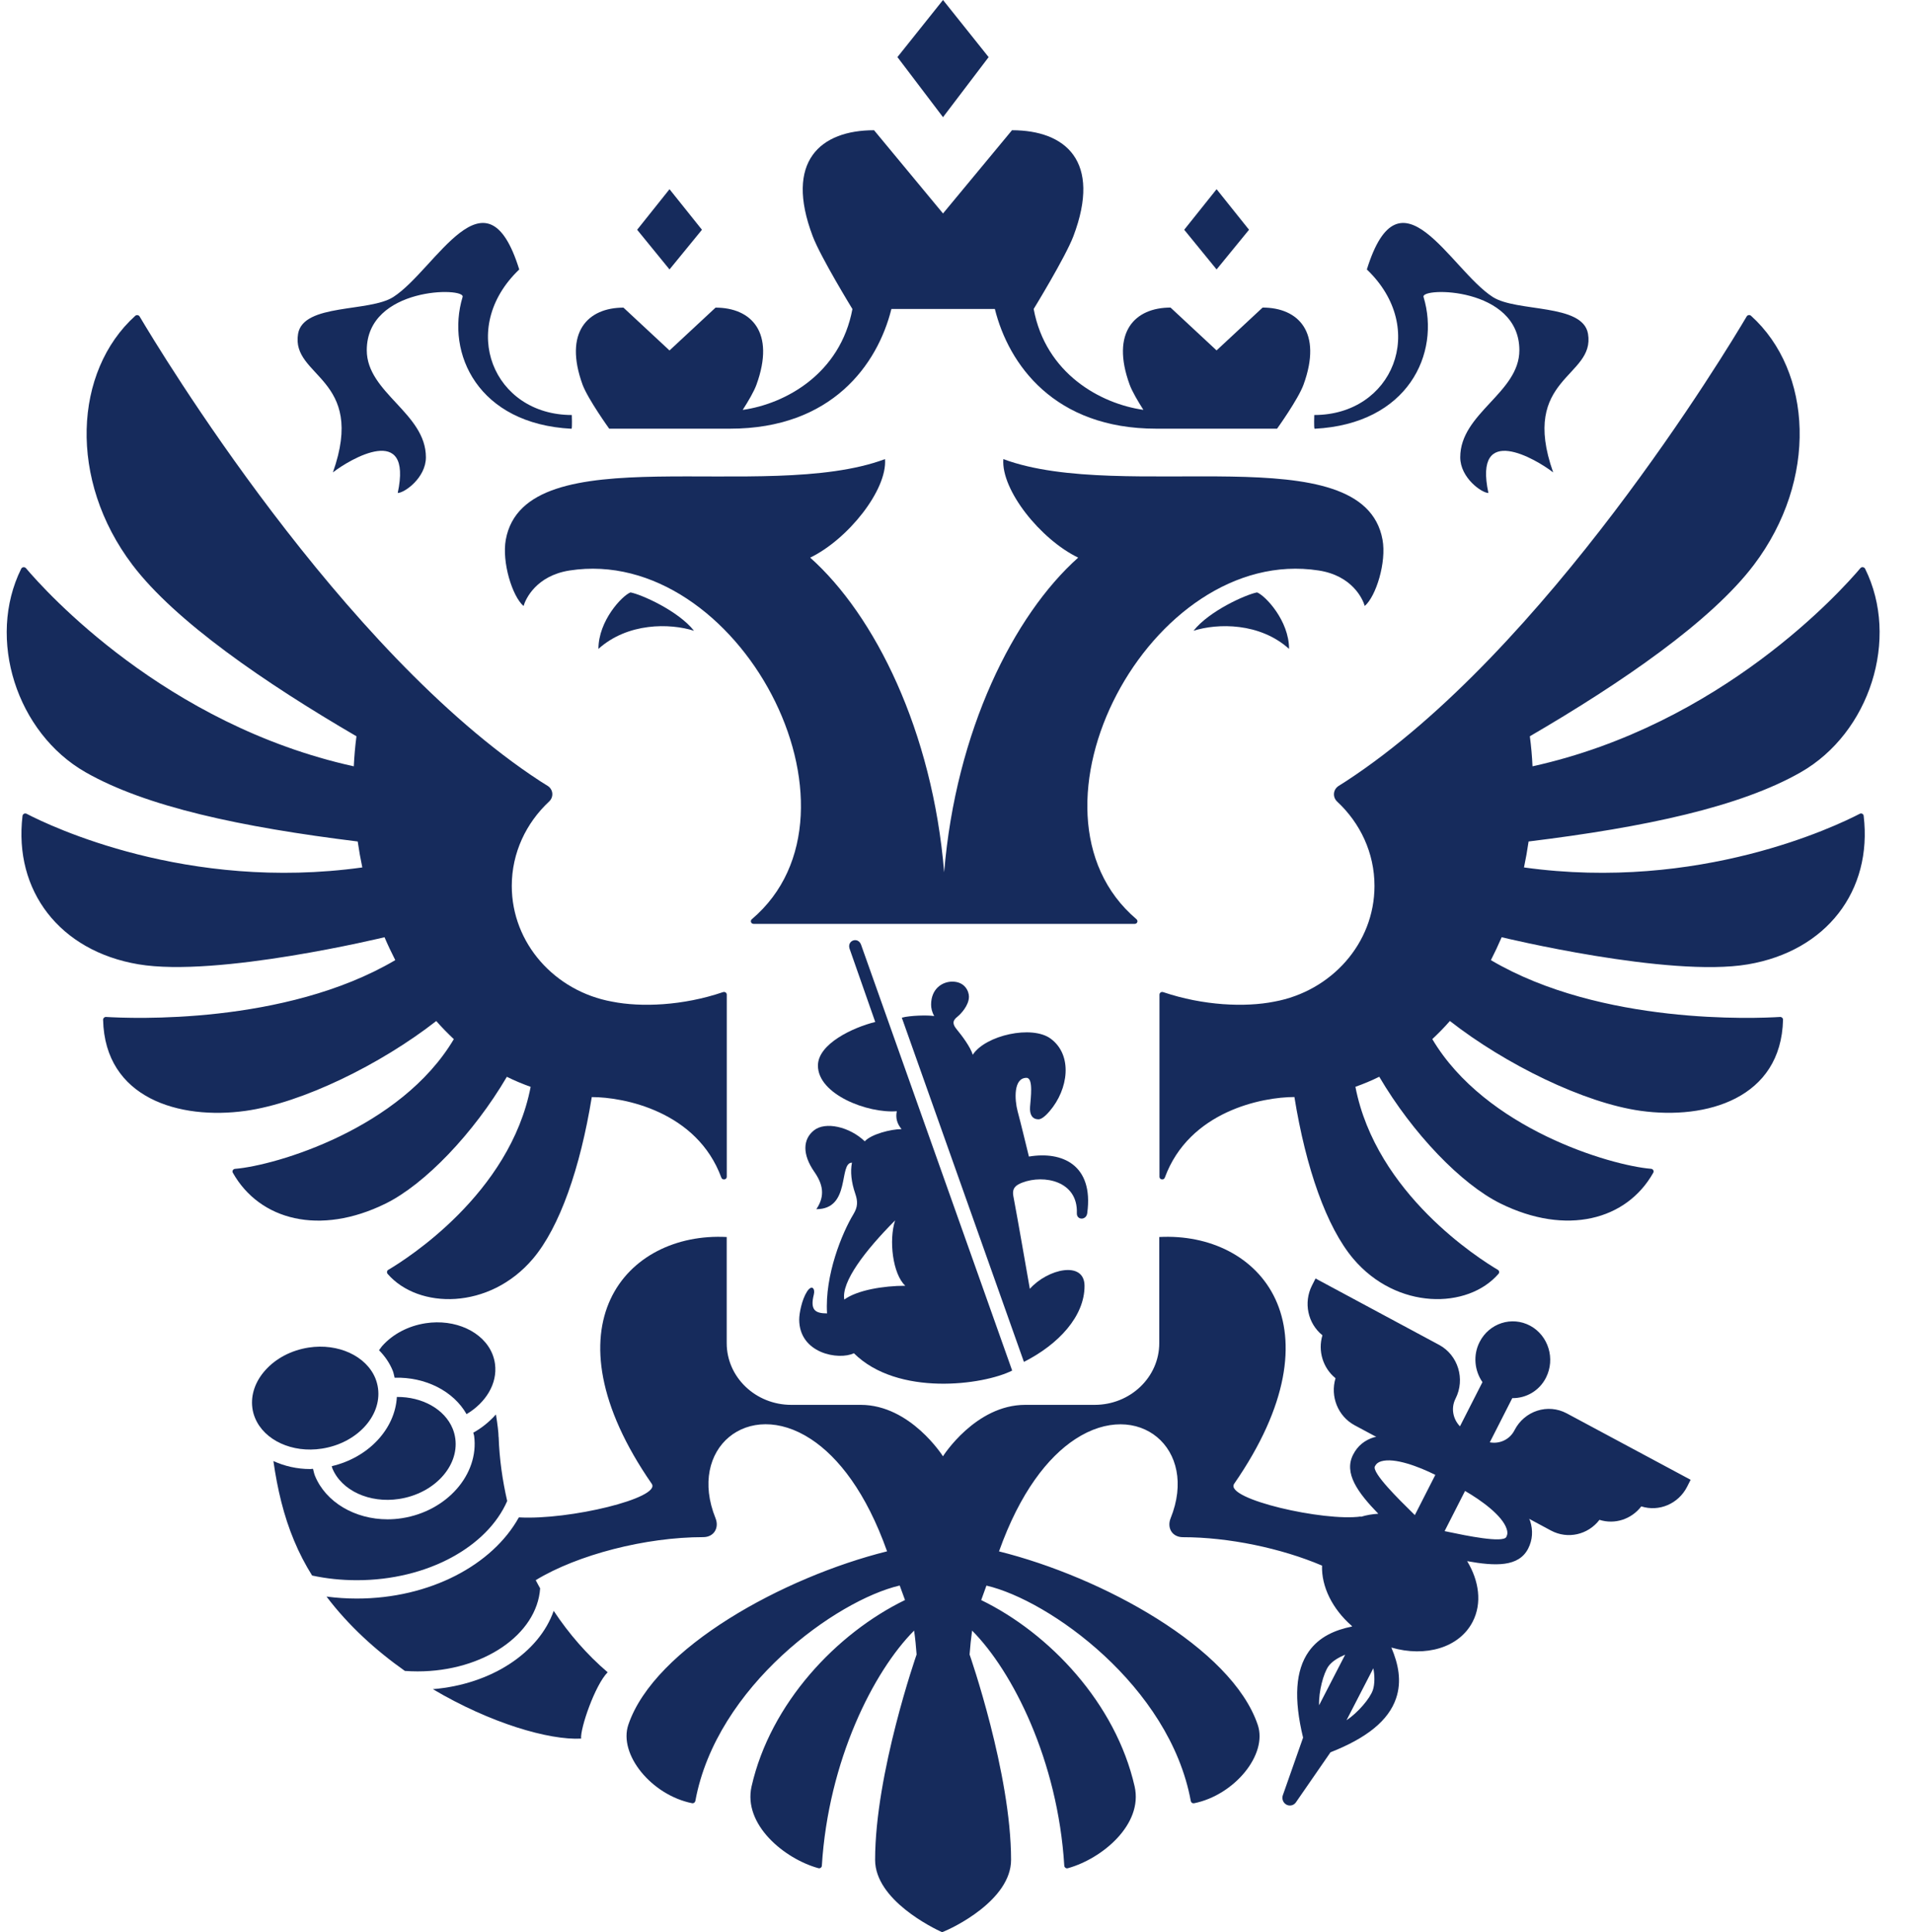
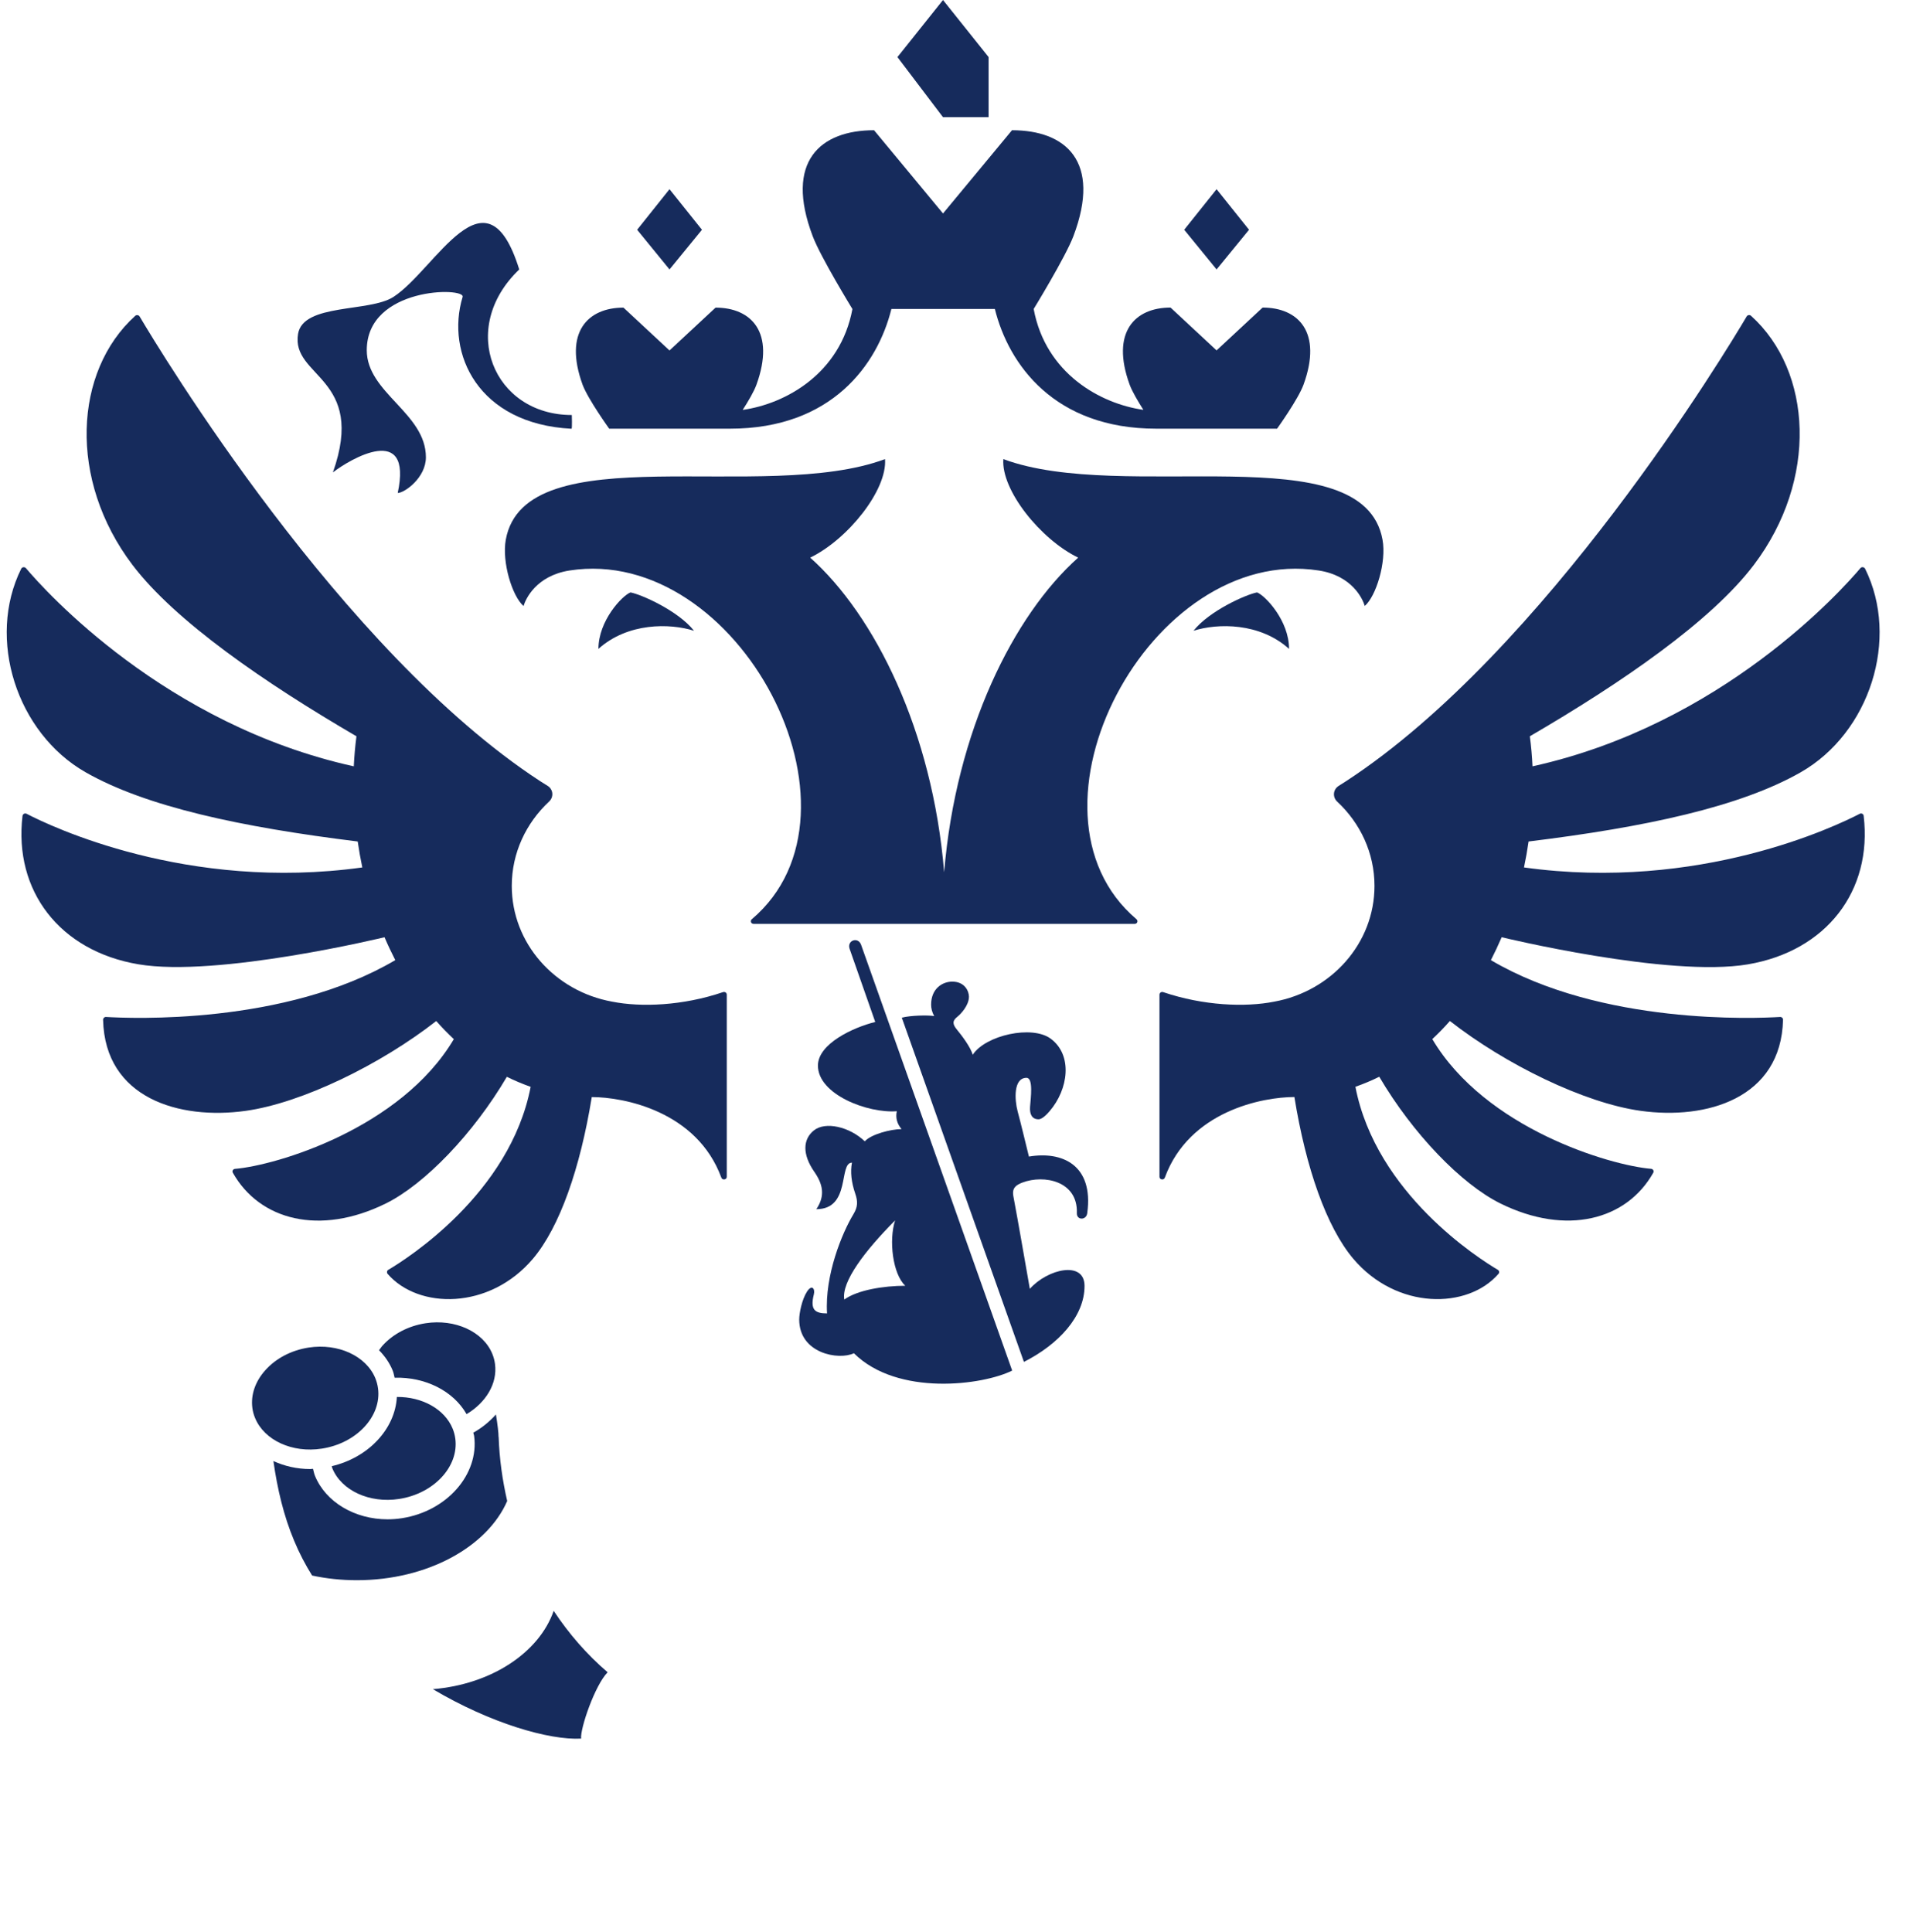
<svg xmlns="http://www.w3.org/2000/svg" width="99" height="100" viewBox="0 0 99 100" fill="none">
  <g clip-path="url(#clip0_349_1818)">
    <path d="M19.563 71.852C19.539 71.673 19.492 71.498 19.425 71.332C18.95 70.176 17.498 69.507 15.97 69.743C15.075 69.883 14.277 70.3 13.726 70.92C13.207 71.501 12.972 72.191 13.06 72.865V72.871C13.084 73.05 13.131 73.222 13.199 73.385C13.673 74.544 15.128 75.21 16.65 74.974C18.45 74.701 19.757 73.301 19.563 71.852Z" fill="#162B5C" />
    <path d="M23.563 74.456C23.539 74.278 23.492 74.102 23.424 73.936C23.009 72.926 21.846 72.287 20.538 72.299C20.447 73.957 19.069 75.436 17.169 75.881C17.181 75.917 17.184 75.954 17.198 75.99C17.67 77.145 19.128 77.814 20.653 77.578C22.452 77.303 23.754 75.902 23.563 74.456Z" fill="#162B5C" />
    <path d="M25.617 70.592C25.594 70.414 25.547 70.238 25.479 70.072C25.008 68.916 23.55 68.248 22.024 68.484C21.129 68.623 20.334 69.04 19.78 69.66C19.718 69.733 19.671 69.809 19.615 69.881C19.919 70.187 20.163 70.541 20.325 70.94C20.372 71.055 20.39 71.182 20.422 71.303C22.007 71.258 23.462 71.987 24.145 73.188C25.14 72.595 25.753 71.609 25.617 70.592Z" fill="#162B5C" />
    <path d="M66.71 33.583C65.197 32.218 63.017 32.248 61.766 32.645C62.584 31.61 64.493 30.763 65.055 30.66C65.482 30.827 66.71 32.121 66.71 33.583Z" fill="#162B5C" />
    <path d="M71.547 27.932C70.552 22.457 58.162 26.084 51.924 23.761C51.803 25.358 53.844 27.914 55.797 28.86C52.46 31.834 49.465 37.824 48.861 45.144C48.257 37.824 45.265 31.834 41.928 28.86C43.881 27.914 45.922 25.358 45.801 23.761C39.563 26.087 27.173 22.46 26.175 27.932C25.966 29.09 26.507 30.857 27.094 31.365C27.2 30.999 27.747 29.798 29.473 29.526C38.2 28.171 45.489 41.989 38.909 47.573C38.809 47.658 38.865 47.815 39.001 47.815H58.721C58.857 47.815 58.913 47.658 58.813 47.573C52.233 41.986 59.519 28.171 68.249 29.526C69.978 29.795 70.522 30.996 70.628 31.362C71.214 30.857 71.759 29.09 71.547 27.932Z" fill="#162B5C" />
-     <path d="M73.67 15.368C73.513 14.851 78.629 14.839 78.629 18.127C78.629 20.332 75.569 21.376 75.569 23.666C75.569 24.731 76.685 25.514 77.027 25.514C76.238 21.842 79.498 23.763 80.379 24.449C78.629 19.509 82.567 19.54 82.181 17.274C81.91 15.692 78.488 16.17 77.248 15.368C75.051 13.947 72.45 8.417 70.736 13.947C73.932 16.993 72.073 21.479 68.015 21.479C68.015 21.479 67.992 22.135 68.03 22.19C72.869 21.945 74.556 18.294 73.67 15.368Z" fill="#162B5C" />
    <path d="M17.228 24.449C18.109 23.763 21.369 21.839 20.583 25.514C20.924 25.514 22.041 24.734 22.041 23.666C22.041 21.379 18.981 20.332 18.981 18.127C18.981 14.836 24.099 14.851 23.94 15.368C23.057 18.294 24.744 21.945 29.58 22.19C29.616 22.138 29.592 21.479 29.592 21.479C25.536 21.479 23.678 16.993 26.871 13.947C25.157 8.417 22.556 13.947 20.359 15.368C19.119 16.17 15.697 15.692 15.426 17.274C15.043 19.54 18.978 19.509 17.228 24.449Z" fill="#162B5C" />
    <path d="M30.97 33.583C32.486 32.218 34.666 32.248 35.915 32.645C35.099 31.61 33.187 30.763 32.628 30.66C32.198 30.827 30.97 32.121 30.97 33.583Z" fill="#162B5C" />
-     <path d="M51.161 2.955L48.802 0L46.443 2.955L48.802 6.065L51.164 2.955H51.161Z" fill="#162B5C" />
+     <path d="M51.161 2.955L48.802 0L46.443 2.955L48.802 6.065H51.161Z" fill="#162B5C" />
    <path d="M64.639 11.891L62.96 9.792L61.284 11.891L62.96 13.945L64.639 11.891Z" fill="#162B5C" />
    <path d="M36.327 11.891L34.648 9.792L32.973 11.891L34.648 13.945L36.327 11.891Z" fill="#162B5C" />
    <path d="M31.526 22.186H37.784C43.047 22.186 45.415 18.867 46.131 15.991H51.485C52.201 18.867 54.566 22.186 59.832 22.186H66.09C66.09 22.186 67.186 20.661 67.46 19.905C68.449 17.186 67.186 15.918 65.342 15.918L62.959 18.135L60.577 15.918C58.733 15.918 57.47 17.186 58.459 19.905C58.586 20.253 58.886 20.764 59.172 21.212C56.951 20.897 54.115 19.336 53.494 15.991C53.494 15.991 55.134 13.313 55.547 12.231C57.025 8.334 55.137 6.74 52.372 6.74L48.802 11.048L45.233 6.74C42.47 6.74 40.579 8.334 42.061 12.231C42.47 13.313 44.114 15.994 44.114 15.994C43.489 19.339 40.656 20.9 38.435 21.215C38.724 20.767 39.024 20.256 39.148 19.908C40.135 17.189 38.874 15.921 37.031 15.921L34.648 18.138L32.265 15.921C30.422 15.921 29.161 17.189 30.148 19.908C30.43 20.661 31.526 22.186 31.526 22.186Z" fill="#162B5C" />
    <path d="M96.244 42.117C95.036 42.746 87.947 46.156 78.868 44.894C78.962 44.45 79.041 44.002 79.106 43.551C85.149 42.81 90.062 41.757 93.192 39.967C96.762 37.928 98.32 33.057 96.521 29.434C96.473 29.343 96.344 29.325 96.279 29.403C95.292 30.571 89.087 37.504 79.309 39.661C79.286 39.141 79.239 38.623 79.171 38.106C83.918 35.341 88.557 32.153 90.763 29.237C94.1 24.829 93.793 19.209 90.618 16.344C90.586 16.314 90.542 16.302 90.498 16.308C90.454 16.314 90.415 16.338 90.392 16.378C89.388 18.081 79.984 33.693 69.658 40.432C69.531 40.514 69.405 40.596 69.278 40.674C68.984 40.859 68.951 41.255 69.202 41.488C70.391 42.595 71.131 44.138 71.131 45.85C71.131 48.827 68.895 51.301 65.944 51.84C64.442 52.139 62.278 52.051 60.195 51.347C60.101 51.316 60.004 51.38 60.004 51.477V60.906C60.004 61.057 60.228 61.096 60.281 60.948C61.544 57.505 65.332 56.776 66.987 56.776C67.582 60.455 68.648 63.501 70.029 65.141C72.279 67.805 75.958 67.769 77.551 65.924C77.578 65.894 77.589 65.852 77.581 65.812C77.575 65.773 77.548 65.737 77.513 65.718C76.576 65.165 71.216 61.786 70.144 56.247C70.568 56.096 70.98 55.926 71.378 55.727C73.107 58.667 75.625 61.287 77.654 62.288C81.059 63.967 84.177 63.15 85.559 60.694C85.609 60.606 85.547 60.5 85.447 60.491C83.341 60.319 76.876 58.416 74.123 53.779C74.438 53.482 74.747 53.171 75.033 52.841C77.913 55.092 81.986 57.085 84.902 57.49C88.312 57.968 92.179 56.849 92.274 52.774C92.277 52.693 92.203 52.626 92.121 52.632C90.907 52.708 82.879 53.065 77.156 49.692C77.354 49.305 77.539 48.908 77.713 48.506C77.713 48.506 86.36 50.605 90.454 49.91C94.524 49.22 96.909 46.101 96.447 42.226C96.441 42.127 96.329 42.069 96.244 42.117Z" fill="#162B5C" />
    <path d="M19.899 48.506C20.07 48.908 20.259 49.301 20.456 49.691C14.736 53.064 6.708 52.707 5.492 52.632C5.406 52.626 5.335 52.695 5.335 52.777C5.43 56.852 9.294 57.968 12.707 57.493C15.623 57.087 19.696 55.094 22.576 52.843C22.865 53.173 23.171 53.482 23.486 53.781C20.733 58.419 14.268 60.321 12.162 60.494C12.059 60.503 12 60.611 12.05 60.696C13.435 63.153 16.55 63.969 19.958 62.29C21.984 61.289 24.502 58.67 26.231 55.729C26.629 55.929 27.041 56.098 27.462 56.25C26.39 61.788 21.03 65.167 20.093 65.721C20.058 65.739 20.035 65.775 20.029 65.815C20.023 65.854 20.032 65.896 20.058 65.927C21.651 67.769 25.33 67.805 27.583 65.143C28.967 63.504 30.027 60.457 30.625 56.779C32.283 56.779 36.068 57.511 37.331 60.95C37.387 61.096 37.611 61.059 37.611 60.905V51.476C37.611 51.379 37.514 51.316 37.42 51.346C35.34 52.054 33.173 52.139 31.674 51.839C28.72 51.304 26.485 48.826 26.485 45.85C26.485 44.138 27.227 42.595 28.414 41.485C28.667 41.252 28.634 40.855 28.34 40.671C28.21 40.592 28.084 40.511 27.954 40.429C17.637 33.695 8.239 18.092 7.226 16.38C7.179 16.302 7.067 16.284 6.997 16.347C3.825 19.215 3.518 24.832 6.855 29.236C9.064 32.15 13.7 35.338 18.447 38.106C18.379 38.623 18.335 39.14 18.309 39.661C8.54 37.504 2.337 30.582 1.342 29.406C1.274 29.327 1.142 29.342 1.097 29.436C-0.699 33.06 0.859 37.927 4.425 39.966C7.556 41.754 12.469 42.806 18.512 43.551C18.577 44.001 18.656 44.449 18.75 44.894C9.68 46.155 2.597 42.752 1.377 42.117C1.286 42.069 1.177 42.129 1.165 42.226C0.706 46.104 3.088 49.217 7.159 49.906C11.255 50.602 19.899 48.506 19.899 48.506Z" fill="#162B5C" />
    <path d="M52.907 61.204C54.029 60.777 55.79 61.122 55.728 62.786C55.714 63.164 56.229 63.164 56.267 62.777C56.603 60.284 54.962 59.567 53.248 59.858C53.036 59.002 52.86 58.252 52.662 57.51C52.503 56.911 52.444 55.783 53.122 55.783C53.487 55.783 53.34 56.833 53.307 57.283C53.278 57.68 53.416 57.919 53.729 57.931C53.923 57.94 54.167 57.683 54.315 57.513C55.298 56.373 55.525 54.606 54.374 53.756C53.41 53.042 51.001 53.575 50.339 54.591C50.239 54.207 49.761 53.575 49.532 53.3C49.308 53.03 49.252 52.846 49.558 52.61C49.703 52.495 50.144 52.047 50.144 51.584C50.144 51.309 49.938 50.804 49.281 50.804C48.763 50.804 48.186 51.173 48.186 51.996C48.186 52.177 48.23 52.374 48.345 52.586C48.018 52.531 47.126 52.552 46.669 52.667L52.989 70.484C54.798 69.568 56.126 68.116 56.126 66.555C56.126 65.227 54.22 65.666 53.295 66.703C52.998 65.018 52.733 63.463 52.444 61.915C52.362 61.485 52.574 61.334 52.907 61.204Z" fill="#162B5C" />
    <path d="M44.559 48.887C44.4 48.469 43.825 48.669 43.967 49.102L45.295 52.892C44.158 53.17 42.329 54.02 42.329 55.149C42.329 56.649 44.915 57.629 46.411 57.511C46.338 57.853 46.423 58.158 46.656 58.437C46.114 58.437 45.089 58.697 44.753 59.069C43.961 58.31 42.718 58.034 42.129 58.497C41.537 58.963 41.52 59.75 42.138 60.642C42.568 61.259 42.73 61.867 42.247 62.581C44.049 62.581 43.387 60.173 44.09 60.173C43.999 60.639 44.055 61.18 44.261 61.779C44.397 62.179 44.397 62.46 44.164 62.844C43.584 63.8 42.677 65.993 42.801 67.975C42.209 67.972 41.908 67.823 42.117 66.994C42.194 66.686 42.008 66.465 41.764 66.846C41.493 67.267 41.36 67.981 41.36 68.289C41.36 70.056 43.407 70.41 44.191 70.037C46.453 72.285 50.894 71.686 52.381 70.933L44.559 48.887ZM43.693 67.258C43.531 66.35 44.762 64.729 46.323 63.162C45.99 64.181 46.196 65.939 46.85 66.544C45.716 66.547 44.37 66.767 43.693 67.258Z" fill="#162B5C" />
    <path d="M16.152 81.541C16.885 81.699 17.663 81.783 18.467 81.783C22.116 81.783 25.214 80.056 26.248 77.685C26.003 76.614 25.845 75.513 25.806 74.381C25.806 74.372 25.803 74.366 25.8 74.357C25.806 74.2 25.744 73.677 25.665 73.205C25.338 73.571 24.946 73.897 24.493 74.148C24.505 74.206 24.528 74.257 24.537 74.315C24.802 76.305 23.126 78.214 20.802 78.574C20.552 78.613 20.302 78.632 20.057 78.632C18.376 78.632 16.862 77.754 16.299 76.378C16.252 76.263 16.232 76.139 16.199 76.018C16.152 76.018 16.102 76.03 16.055 76.03C15.372 76.03 14.724 75.879 14.149 75.616C14.353 77.052 14.68 78.45 15.219 79.733C15.481 80.368 15.796 80.97 16.152 81.541Z" fill="#162B5C" />
    <path d="M28.654 83.369C27.9 85.531 25.426 87.174 22.401 87.422C25.376 89.186 28.418 90.069 30.073 89.981C30.02 89.461 30.786 87.219 31.446 86.548C30.377 85.634 29.443 84.56 28.654 83.369Z" fill="#162B5C" />
-     <path d="M81.084 73.15C80.103 72.624 78.892 73.014 78.377 74.021C78.127 74.511 77.602 74.741 77.099 74.647L78.262 72.36C78.969 72.37 79.658 71.989 80.006 71.302C80.5 70.328 80.135 69.124 79.187 68.612C78.239 68.104 77.066 68.48 76.572 69.454C76.221 70.14 76.309 70.939 76.719 71.532L75.555 73.819C75.193 73.446 75.076 72.875 75.326 72.385C75.838 71.377 75.458 70.134 74.478 69.605L68.081 66.168L67.895 66.534C67.451 67.415 67.677 68.495 68.437 69.106C68.193 69.919 68.464 70.802 69.115 71.329C68.829 72.276 69.244 73.298 70.098 73.761L71.226 74.366C71.191 74.375 71.153 74.372 71.12 74.381C70.625 74.529 70.254 74.832 70.025 75.286C69.536 76.245 70.26 77.24 71.329 78.344C71.014 78.362 70.717 78.413 70.431 78.501C70.431 78.501 70.428 78.489 70.425 78.486C68.531 78.758 63.366 77.582 63.866 76.798C69.527 68.618 65.198 63.748 59.993 64.021V69.514C59.993 71.278 58.494 72.708 56.648 72.708H53.055C50.478 72.708 48.799 75.37 48.799 75.37C48.799 75.37 47.12 72.708 44.543 72.708H40.95C39.104 72.708 37.608 71.278 37.608 69.514V64.021C32.404 63.748 28.068 68.618 33.732 76.798C34.203 77.53 29.47 78.68 26.852 78.531C25.488 80.994 22.243 82.733 18.461 82.733C17.928 82.733 17.404 82.697 16.898 82.63C18.037 84.137 19.454 85.419 20.953 86.478C21.168 86.493 21.389 86.502 21.61 86.502C25.011 86.502 27.789 84.594 27.953 82.204C27.877 82.065 27.797 81.925 27.724 81.78C29.894 80.461 33.414 79.554 36.391 79.554C36.96 79.554 37.225 79.061 37.03 78.577C35.57 74.965 38.712 72.348 41.963 74.478C43.383 75.407 44.823 77.237 45.907 80.289C40.57 81.617 33.873 85.271 32.518 89.261C31.997 90.801 33.72 92.903 35.814 93.324C35.852 93.333 35.891 93.324 35.923 93.302C35.955 93.281 35.976 93.248 35.985 93.209C37.078 87.252 43.315 82.812 46.561 82.058C46.723 82.506 46.67 82.361 46.835 82.809C43.301 84.527 39.872 88.148 38.895 92.453C38.447 94.425 40.585 96.2 42.352 96.687C42.441 96.712 42.529 96.648 42.532 96.56C42.868 91.115 45.209 86.493 47.306 84.391C47.365 84.802 47.406 85.214 47.435 85.628C47.435 85.628 45.288 91.772 45.288 96.255C45.288 98.339 48.307 99.797 48.752 100C49.309 99.797 52.324 98.339 52.324 96.255C52.324 91.772 50.177 85.628 50.177 85.628C50.207 85.214 50.251 84.799 50.307 84.391C52.401 86.493 54.745 91.115 55.078 96.56C55.084 96.648 55.172 96.715 55.258 96.69C57.028 96.204 59.166 94.428 58.718 92.455C57.738 88.151 54.312 84.53 50.778 82.812C50.94 82.364 50.887 82.509 51.049 82.062C54.298 82.815 60.532 87.256 61.625 93.212C61.634 93.251 61.654 93.284 61.687 93.305C61.719 93.327 61.758 93.333 61.796 93.327C63.887 92.903 65.616 90.804 65.088 89.264C63.737 85.274 57.036 81.62 51.7 80.292C52.787 77.24 54.227 75.41 55.647 74.481C58.898 72.351 62.04 74.968 60.58 78.58C60.385 79.064 60.65 79.557 61.219 79.557C63.587 79.557 66.308 80.129 68.417 81.027C68.381 82.113 68.95 83.269 69.954 84.146C69.96 84.155 69.966 84.167 69.972 84.176L69.974 84.179C69.088 84.358 68.272 84.709 67.73 85.474C67.041 86.448 66.947 87.912 67.436 89.93L66.382 92.93C66.329 93.112 66.408 93.308 66.573 93.399C66.738 93.487 66.941 93.445 67.056 93.293L68.855 90.689C70.743 89.948 71.862 89.037 72.248 87.9C72.552 87.007 72.366 86.118 72.004 85.268C73.771 85.782 75.526 85.28 76.218 83.922C76.704 82.969 76.545 81.817 75.927 80.797C77.399 81.063 78.595 81.1 79.084 80.147C79.313 79.696 79.346 79.212 79.184 78.707C79.172 78.674 79.149 78.64 79.137 78.607L80.268 79.215C81.125 79.672 82.176 79.439 82.774 78.659C83.566 78.91 84.426 78.631 84.939 77.963C85.861 78.256 86.856 77.83 87.307 76.952L87.492 76.586L81.084 73.15ZM68.263 88.257C68.24 87.549 68.487 86.608 68.749 86.236C68.938 85.97 69.291 85.773 69.615 85.637L68.263 88.257ZM71.046 87.47C70.899 87.906 70.266 88.647 69.683 89.031L71.07 86.342C71.144 86.684 71.153 87.165 71.046 87.47ZM73.22 78.413C73.161 78.356 73.102 78.295 73.043 78.238C72.428 77.633 70.982 76.217 71.153 75.888C71.22 75.754 71.317 75.679 71.477 75.63C72.163 75.425 73.417 75.9 74.28 76.332L73.22 78.413ZM77.953 79.545C77.785 79.874 75.826 79.466 74.993 79.291C74.916 79.276 74.837 79.257 74.76 79.242L75.818 77.164C76.651 77.645 77.744 78.432 77.971 79.127C78.026 79.285 78.021 79.412 77.953 79.545Z" fill="#162B5C" />
  </g>
  <defs>
    <clipPath id="clip0_349_1818">
      <rect width="98.305" height="100" fill="white" transform="translate(0.348)" />
    </clipPath>
  </defs>
</svg>